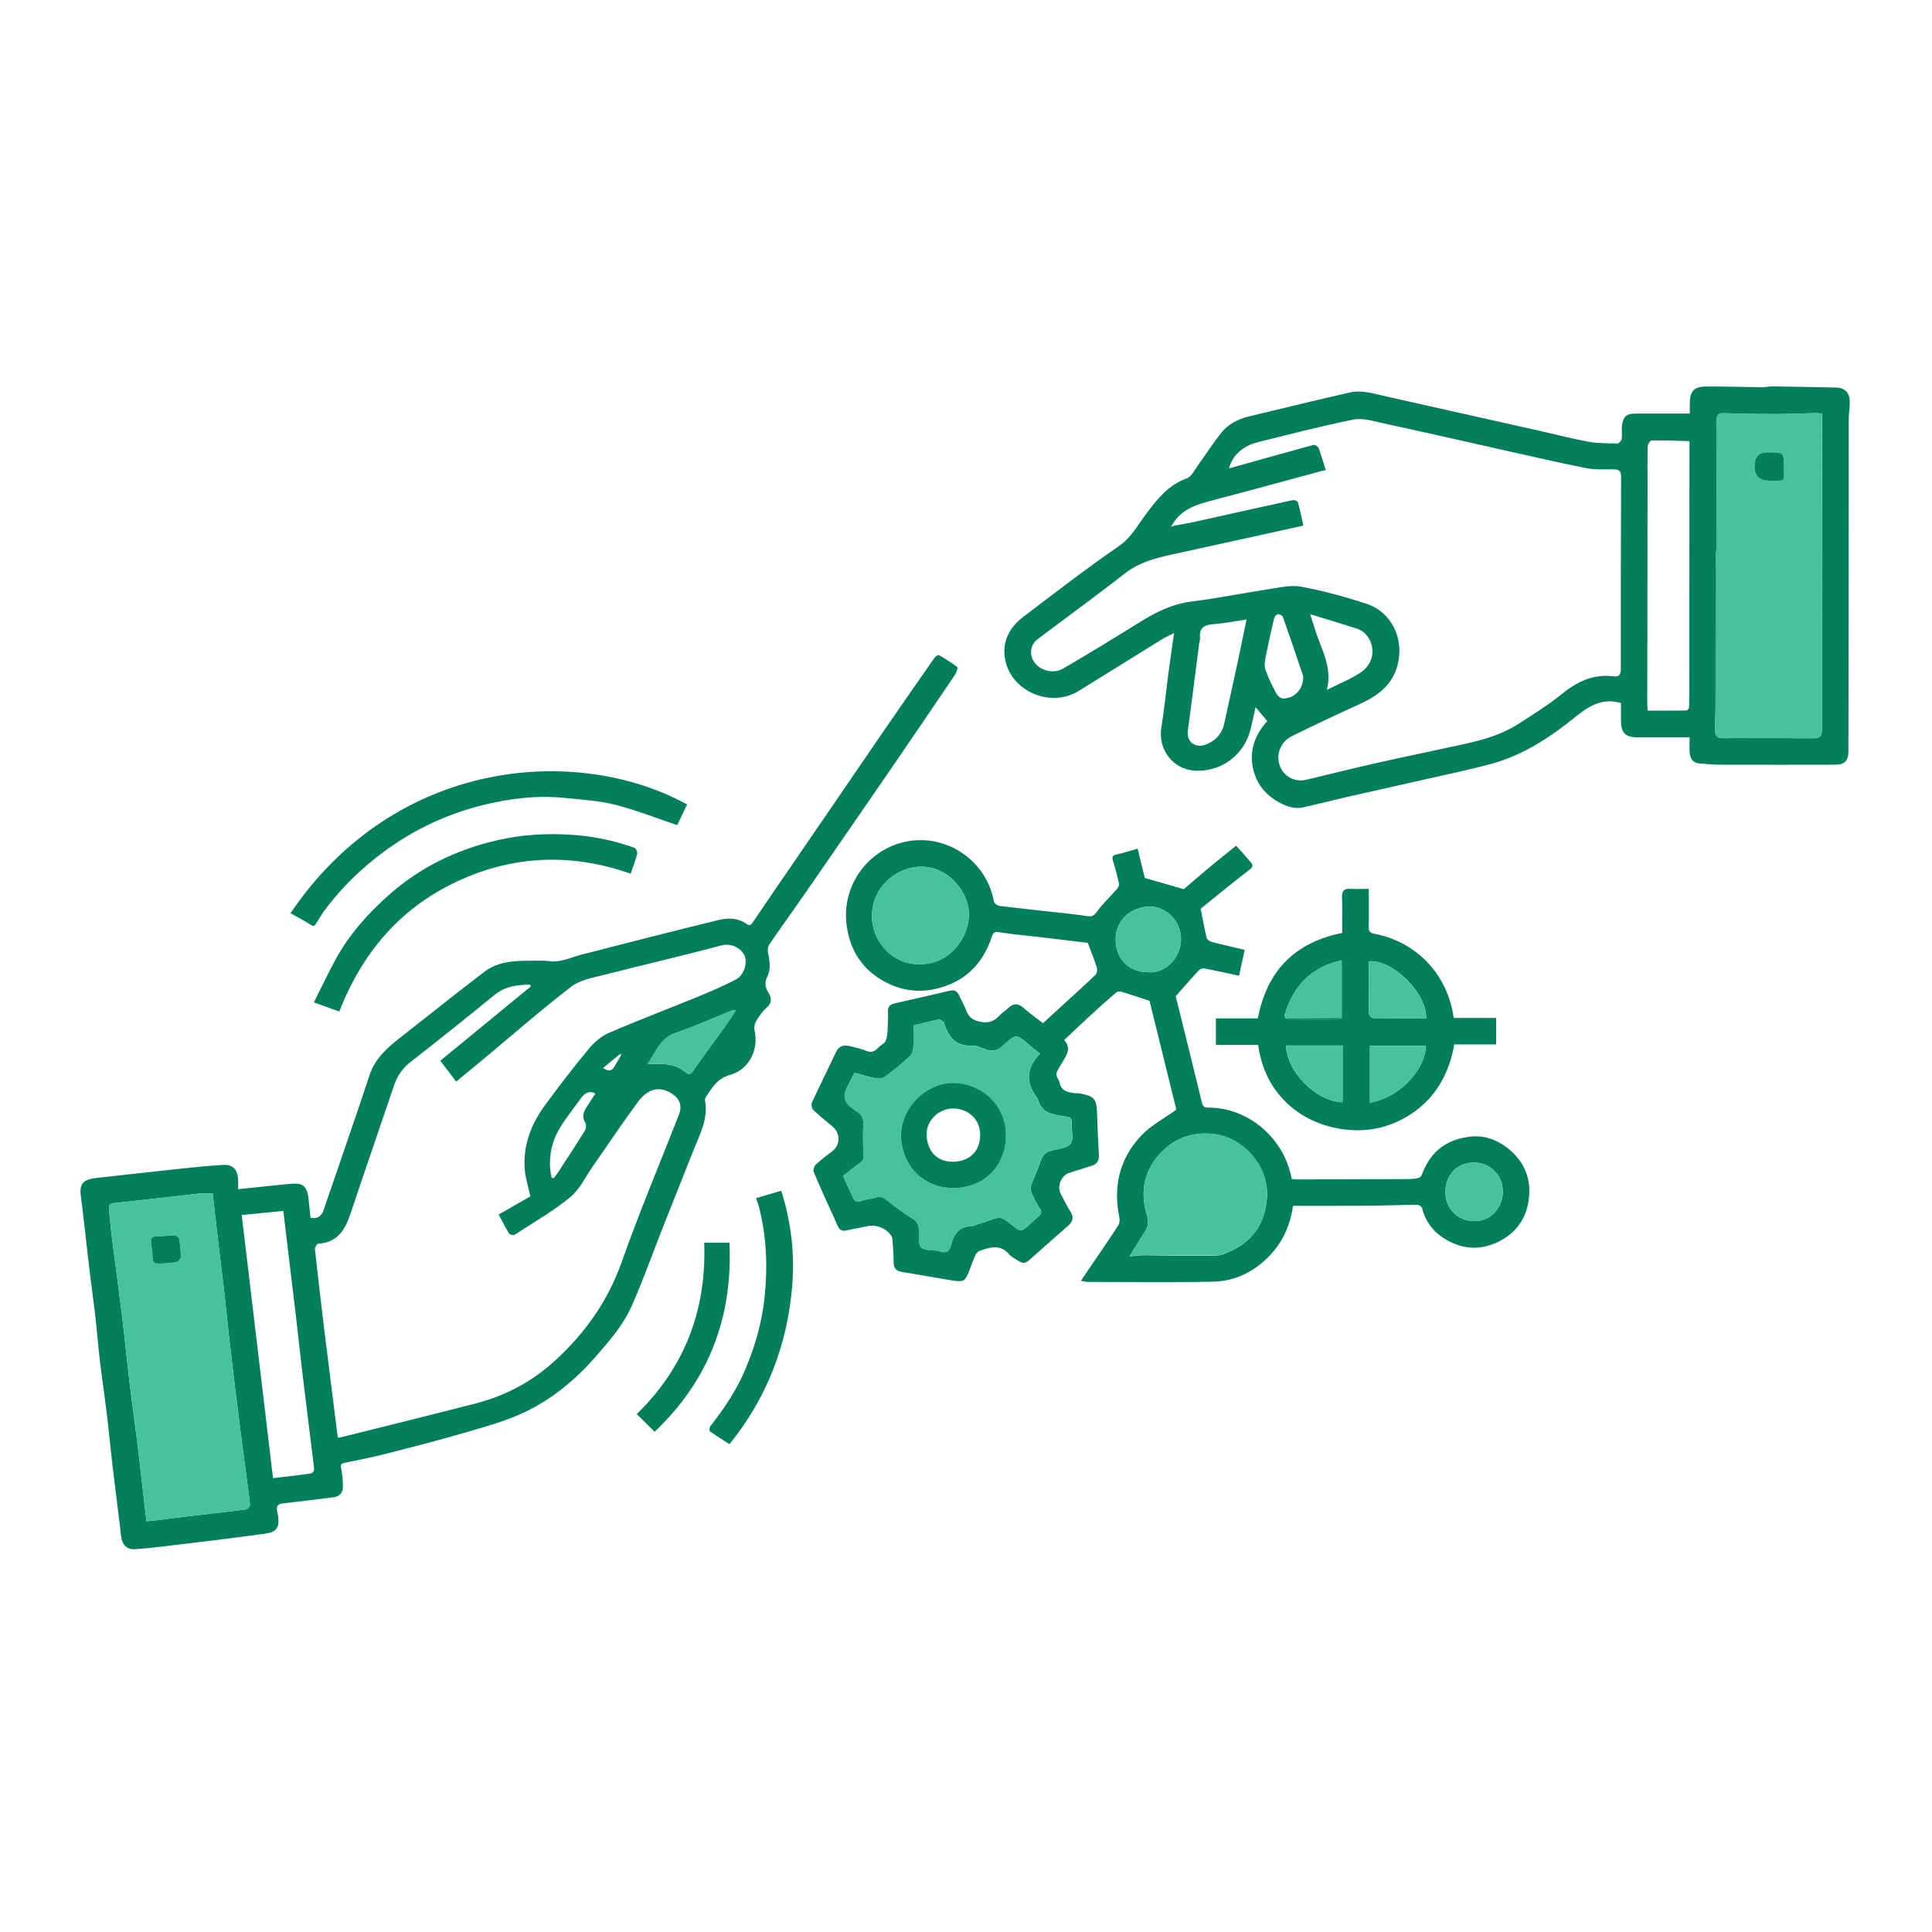
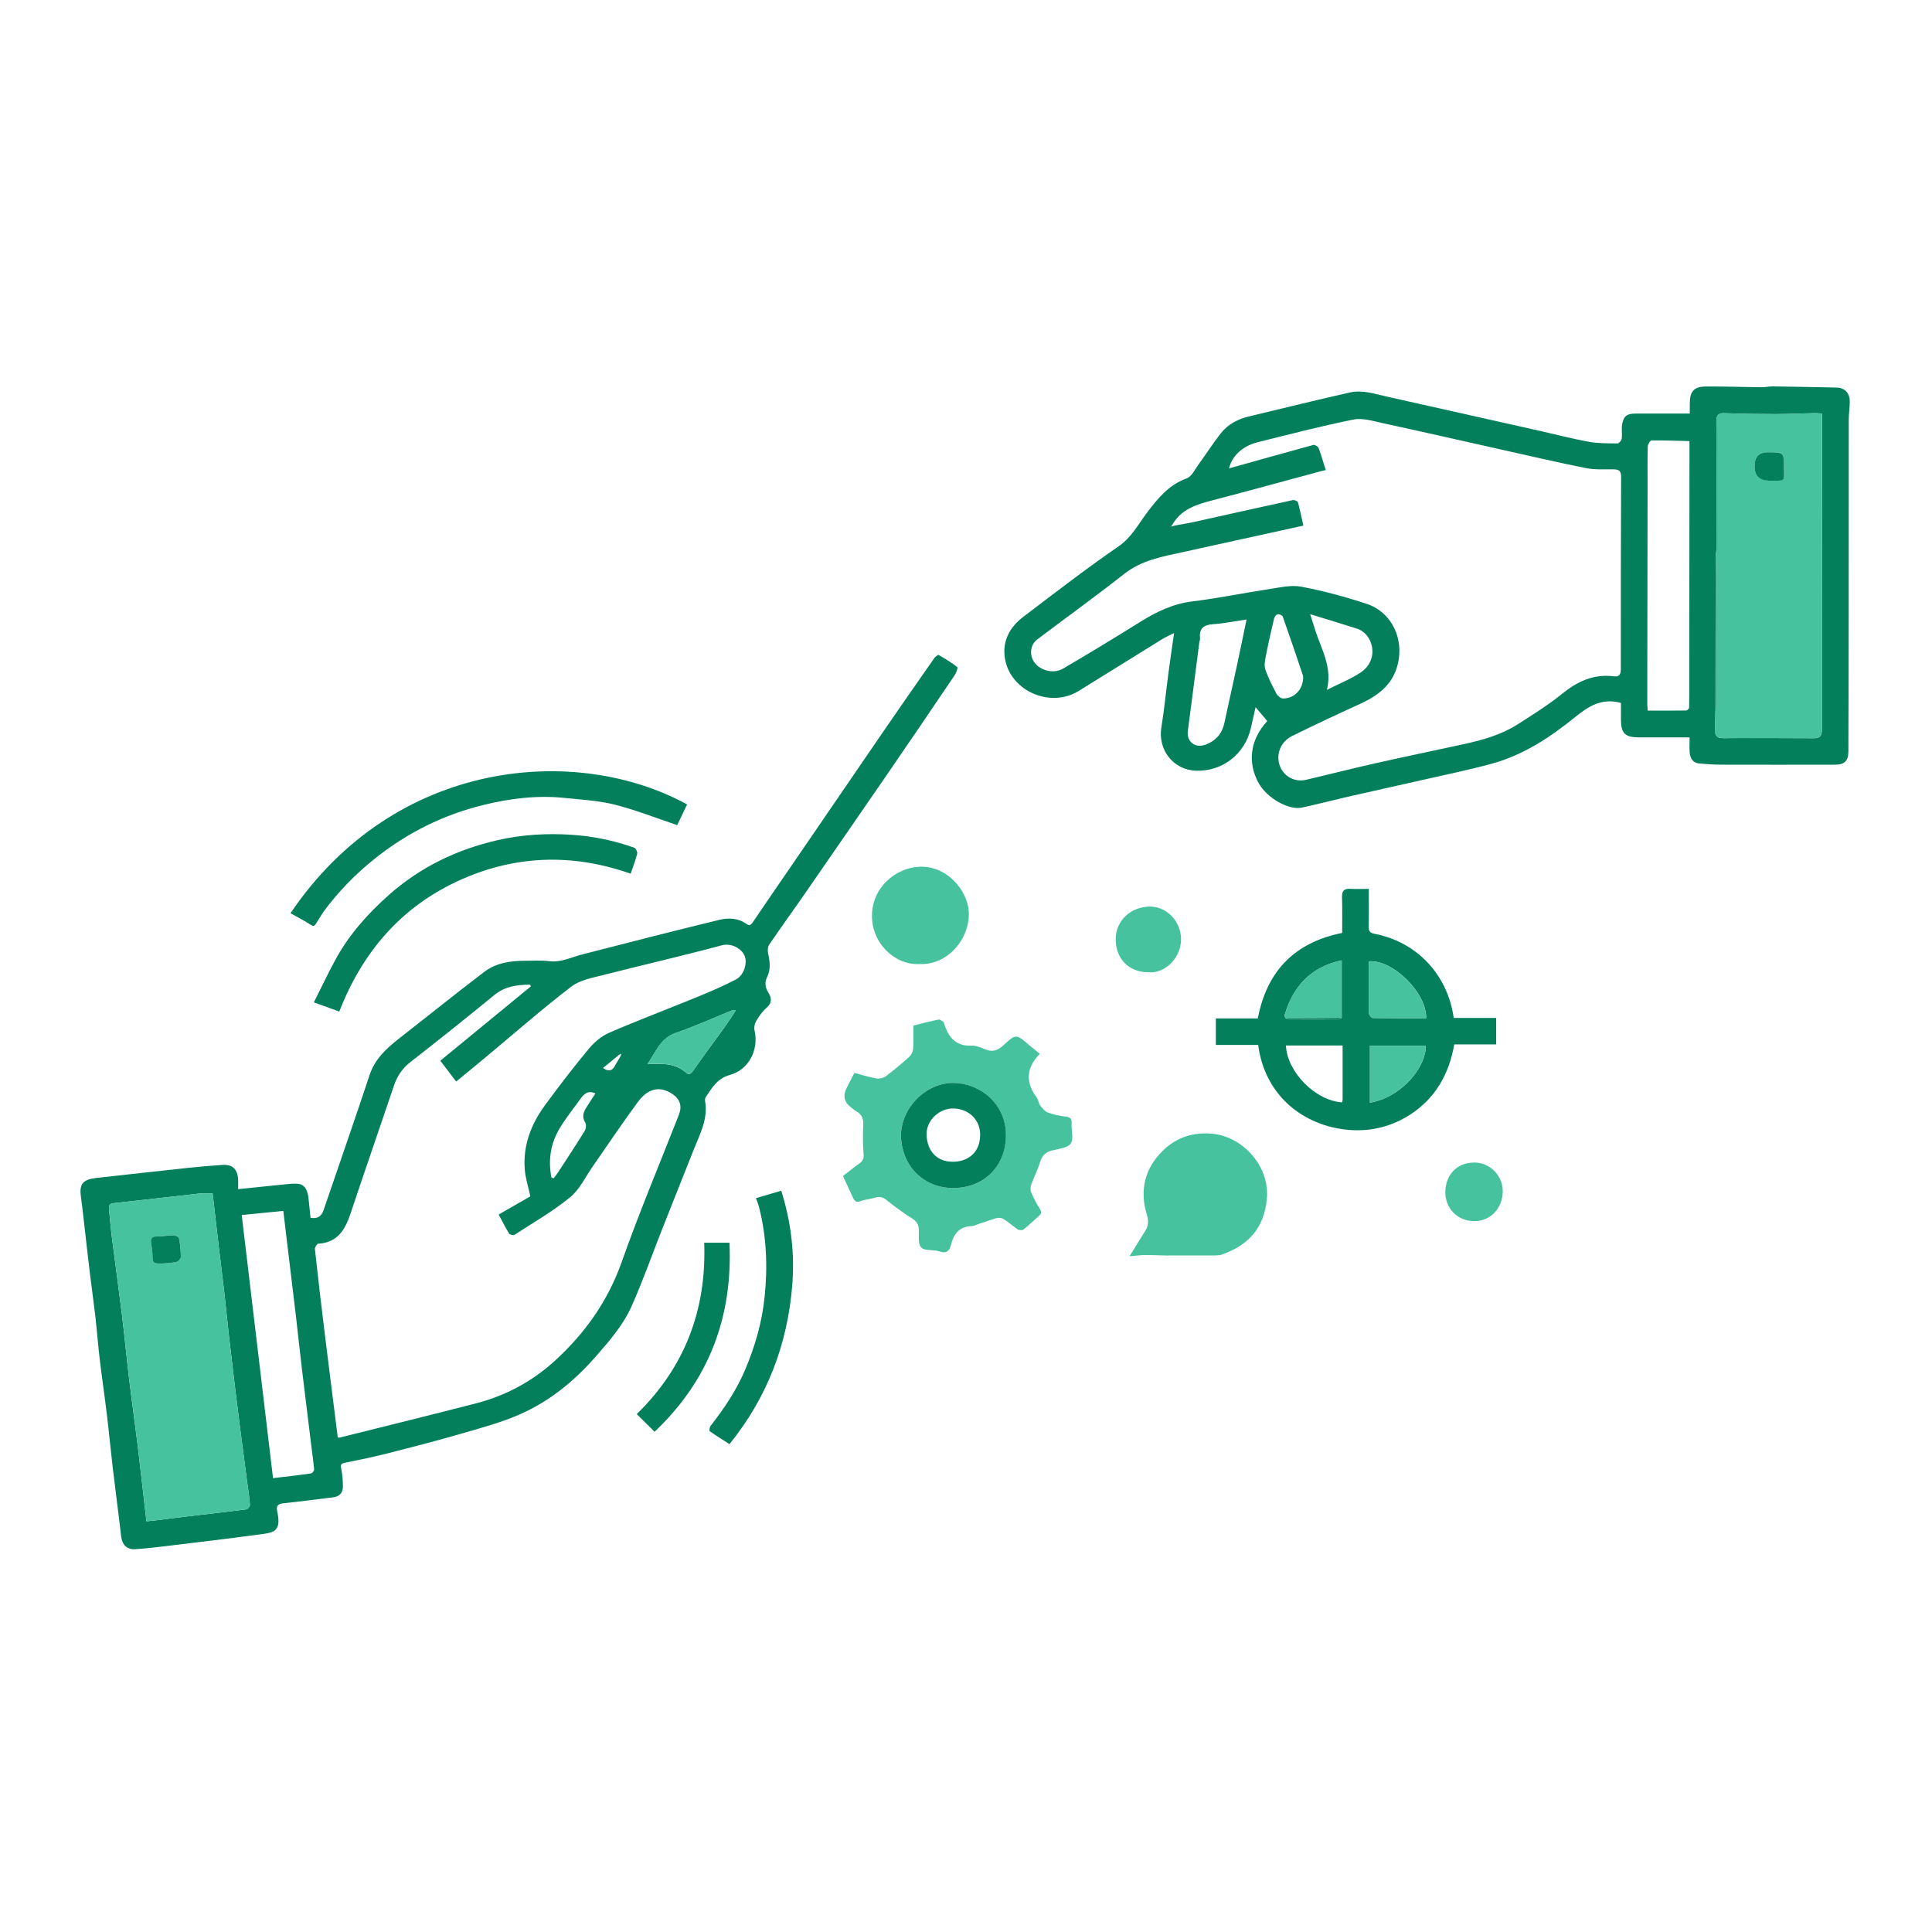
<svg xmlns="http://www.w3.org/2000/svg" width="1024" height="1024" viewBox="0 0 1024 1024" fill="none">
  <path d="M895.615 219.267C895.615 217.142 895.615 215.619 895.615 214.096C895.615 207.498 897.677 204.928 904.117 204.865C913.983 204.77 923.849 205.15 933.715 205.245C935.682 205.245 937.681 204.77 939.68 204.801C950.878 204.96 962.045 205.15 973.243 205.404C977.717 205.499 980.35 208.132 980.413 212.732C980.445 216 979.874 219.236 979.874 222.503C979.842 255.242 979.874 287.981 979.842 320.689C979.842 346.576 979.747 372.431 979.683 398.317C979.683 403.139 977.717 405.265 972.926 405.297C952.75 405.328 932.573 405.36 912.397 405.297C908.495 405.297 904.593 405.011 900.691 404.662C897.201 404.377 895.805 401.902 895.552 398.761C895.361 396.255 895.52 393.749 895.52 390.83C886.415 390.83 877.564 390.83 868.745 390.83C861.29 390.83 859.133 388.673 859.133 381.282C859.133 378.268 859.133 375.254 859.133 372.589C849.171 369.766 842.033 374.271 835.086 379.886C821.635 390.799 807.264 400.316 790.323 404.884C777.888 408.215 765.261 410.817 752.699 413.672C739.946 416.59 727.161 419.382 714.376 422.301C706.255 424.172 698.197 426.266 690.044 428.043C682.97 429.565 671.422 422.903 667.076 415.004C661.366 404.63 662.127 392.575 671.676 382.17C669.804 379.917 667.869 377.665 665.49 374.81C664.601 378.68 663.808 382.297 662.984 385.913C659.843 399.65 647.978 408.913 634.02 408.501C621.933 408.152 613.558 397.429 615.556 385.469C617.142 375.857 618.031 366.117 619.331 356.442C620.22 349.78 621.203 343.118 622.282 335.536C619.871 336.773 617.904 337.598 616.127 338.676C601.28 347.845 586.497 357.14 571.619 366.276C556.677 375.444 535.612 366.308 532.662 349.177C531.075 340.04 535.073 332.49 542.242 327.034C558.961 314.312 575.616 301.464 592.874 289.568C599.821 284.777 603.279 277.862 607.974 271.675C613.716 264.125 619.458 256.987 628.944 253.561C631.609 252.609 633.322 248.802 635.257 246.169C639.222 240.713 642.871 235.003 647.026 229.705C650.77 224.914 656.004 222.154 661.937 220.727C679.797 216.444 697.626 212.034 715.55 208.005C722.212 206.514 728.715 208.799 735.187 210.226C762.121 216.285 789.054 222.313 816.02 228.34C824.649 230.276 833.214 232.528 841.875 234.114C846.919 235.034 852.153 234.971 857.324 235.034C858.086 235.034 859.418 233.48 859.545 232.528C859.862 230.117 859.355 227.547 859.735 225.136C860.497 220.536 862.241 219.204 866.873 219.204C875.121 219.172 883.37 219.204 891.618 219.204H895.678L895.615 219.267ZM909.193 377.633C909.161 381.377 909.003 385.12 909.193 388.864C909.225 389.657 910.494 390.894 911.35 391.052C913.253 391.401 915.284 391.211 917.251 391.211C931.844 391.211 946.437 391.148 961.03 391.275C964.329 391.275 965.63 390.418 965.63 386.77C965.566 332.331 965.693 277.893 965.757 223.487C965.757 222.123 965.757 220.758 965.757 219.172C964.139 219.109 962.901 218.982 961.664 218.982C954.748 219.141 947.833 219.49 940.917 219.49C932.098 219.49 923.247 219.363 914.427 219.014C910.874 218.855 909.669 219.807 909.7 223.582C909.891 245.884 909.796 268.217 909.764 290.519C909.764 292.01 909.51 293.533 909.351 295.024C909.288 322.561 909.256 350.097 909.193 377.633ZM622.25 278.623C625.803 277.957 629.388 277.417 632.941 276.624C650.357 272.786 667.742 268.852 685.159 265.077C685.983 264.886 687.76 265.584 687.918 266.187C689.061 270.248 689.854 274.372 690.805 278.591C669.138 283.35 647.915 288.013 626.723 292.677C615.937 295.056 605.119 296.896 595.919 304.129C580.787 316.025 565.147 327.287 549.793 338.898C546.398 341.436 545.605 346.005 547.477 349.811C550.078 355.046 557.914 357.615 563.434 354.38C577.107 346.385 590.653 338.169 604.104 329.762C612.765 324.337 621.584 320.023 631.989 318.754C645.535 317.104 658.923 314.312 672.437 312.282C678.148 311.425 684.175 309.934 689.663 310.95C701.401 313.17 713.012 316.311 724.369 320.054C737.535 324.401 744.197 338.391 740.866 352C738.106 363.326 729.921 369.004 720.087 373.446C708.254 378.807 696.484 384.359 684.841 390.101C678.592 393.178 676.054 400.126 678.433 406.153C680.59 411.641 686.332 414.687 692.201 413.323C704.51 410.436 716.756 407.295 729.064 404.535C744.609 401.046 760.249 397.81 775.825 394.415C785.85 392.226 795.716 389.466 804.44 383.883C812.308 378.839 820.334 373.89 827.567 368.021C835.847 361.264 844.539 357.076 855.421 358.472C858.086 358.821 859.069 357.552 859.069 354.729C859.037 320.721 859.069 286.744 859.228 252.736C859.228 249.659 858.117 248.802 855.326 248.771C850.408 248.707 845.333 249.056 840.574 248.105C825.029 244.996 809.58 241.379 794.098 237.921C773.7 233.353 753.302 228.689 732.871 224.28C727.764 223.169 722.212 221.393 717.358 222.376C700.386 225.771 683.604 230.181 666.79 234.336C658.606 236.367 653.054 241.538 651.404 248.263C666.346 244.076 681.193 239.888 696.103 235.827C696.865 235.637 698.546 236.589 698.863 237.382C700.291 241.22 701.401 245.154 702.67 249.151C701.528 249.437 700.576 249.627 699.593 249.881C680.781 254.957 662.032 260.128 643.156 265.045C634.559 267.297 626.215 269.645 621.393 278.052C621.14 278.401 620.886 278.75 620.632 279.099C621.203 278.972 621.742 278.845 622.313 278.686L622.25 278.623ZM895.488 233.797C888.636 233.638 881.974 233.353 875.343 233.448C874.614 233.448 873.377 235.478 873.345 236.589C873.155 243.409 873.25 250.23 873.25 257.051C873.186 295.627 873.154 334.203 873.091 372.78C873.091 373.858 873.218 374.937 873.313 376.65C880.324 376.65 886.986 376.682 893.68 376.586C894.251 376.586 895.266 375.603 895.266 375.064C895.393 370.432 895.361 365.8 895.361 361.169C895.393 320.181 895.425 279.226 895.456 238.238C895.456 236.969 895.456 235.732 895.456 233.829L895.488 233.797ZM660.699 328.334C654.228 329.286 648.613 330.46 642.934 330.84C637.922 331.189 635.479 333.093 636.05 338.264C636.113 338.994 635.764 339.723 635.669 340.485C633.639 356.124 631.672 371.764 629.578 387.404C628.849 393.051 633.385 396.699 638.842 394.732C644.298 392.734 647.693 388.959 648.93 383.248C651.214 372.811 653.53 362.374 655.782 351.905C657.432 344.291 658.955 336.614 660.699 328.334ZM694.422 325.543C695.469 328.874 696.23 331.094 696.896 333.315C700.037 343.72 706.382 353.428 703.273 365.642C709.522 362.469 715.677 360.058 721.07 356.505C731.475 349.621 727.795 335.948 719.325 333.22C711.426 330.682 703.495 328.334 694.454 325.543H694.422ZM690.678 359.233C690.678 358.853 690.742 358.44 690.615 358.091C687.094 347.654 683.572 337.185 679.892 326.812C679.639 326.114 678.021 325.416 677.196 325.574C676.434 325.733 675.483 326.907 675.292 327.795C673.674 334.584 672.152 341.405 670.819 348.257C670.375 350.478 669.995 353.047 670.724 355.046C672.247 359.392 674.341 363.516 676.498 367.577C677.132 368.782 678.782 370.178 679.988 370.21C686.047 370.273 690.583 365.388 690.71 359.202L690.678 359.233Z" fill="#037F5C" />
  <path d="M126.18 630.283C134.619 629.426 142.676 628.569 150.766 627.745C153.018 627.523 155.271 627.269 157.523 627.396C161.108 627.618 162.98 630.124 163.487 634.882C163.868 638.372 164.217 641.862 164.598 645.447C168.183 646.113 170.371 644.749 171.514 641.354C179.635 617.498 187.978 593.737 195.877 569.817C198.701 561.283 204.728 555.795 211.359 550.56C221.859 542.249 232.392 533.969 242.924 525.721C247.334 522.263 251.838 518.868 256.28 515.41C262.783 510.303 270.429 509.256 278.328 509.224C282.642 509.224 286.989 508.939 291.24 509.446C297.331 510.207 302.502 507.448 308.022 506.02C332.449 499.739 356.845 493.426 381.336 487.525C385.967 486.415 391.17 486.51 395.516 489.619C397.546 491.078 398.213 489.968 399.291 488.381C406.271 478.039 413.377 467.761 420.451 457.451C436.503 433.975 452.556 410.499 468.64 387.055C477.427 374.271 486.278 361.549 495.161 348.86C495.7 348.067 497.16 346.956 497.509 347.147C500.935 349.113 504.297 351.176 507.406 353.587C507.819 353.904 506.867 356.569 506.042 357.806C494.653 374.651 483.233 391.497 471.717 408.247C456.521 430.358 441.262 452.438 426.003 474.518C419.944 483.242 413.726 491.839 407.73 500.595C406.968 501.706 406.778 503.577 407.064 504.91C407.984 509.288 408.682 513.57 406.619 517.79C405.224 520.613 405.509 523.278 407.159 525.943C408.967 528.861 409.379 531.463 406.271 534.159C404.05 536.063 402.273 538.696 400.751 541.234C399.957 542.598 399.577 544.628 399.926 546.151C402.337 556.937 396.468 567.088 387.014 569.69C380.098 571.593 377.402 576.542 374.071 581.491C373.69 582.062 373.595 582.95 373.722 583.648C375.371 593.134 370.93 601.16 367.631 609.472C362.047 623.494 356.496 637.484 350.944 651.506C345.551 665.179 340.697 679.042 334.701 692.43C330.26 702.391 323.027 710.671 315.826 718.919C304.468 731.958 291.303 742.68 275.536 749.628C265.892 753.879 255.518 756.671 245.367 759.621C232.297 763.428 219.131 766.822 205.966 770.185C198.384 772.12 190.706 773.706 182.998 775.261C180.84 775.673 180.364 776.181 180.84 778.433C181.507 781.479 181.697 784.651 181.76 787.792C181.824 791.123 179.984 793.185 176.653 793.597C167.96 794.676 159.236 795.818 150.512 796.738C147.752 797.024 146.198 797.753 146.896 800.862C149.465 812.378 144.643 812.314 136.998 813.361C120.724 815.55 104.417 817.485 88.111 819.452C82.623 820.119 77.103 820.753 71.583 821.102C67.237 821.387 64.731 818.691 64.223 814.408C62.827 802.226 61.178 790.044 59.75 777.862C58.64 768.409 57.752 758.923 56.609 749.469C55.467 739.889 54.04 730.372 52.898 720.791C51.978 713.082 51.407 705.31 50.519 697.601C49.63 689.892 48.52 682.215 47.6 674.506C46.489 665.433 45.506 656.328 44.459 647.255C43.952 642.909 43.476 638.531 42.873 634.185C41.921 627.237 44.174 625.112 51.248 624.318C67.3 622.542 83.384 620.734 99.469 619.021C105.591 618.354 111.714 617.847 117.868 617.434C123.198 617.085 125.863 619.592 126.212 625.08C126.307 626.698 126.212 628.316 126.212 630.251L126.18 630.283ZM327.976 559.189C325.248 561.442 322.519 563.662 319.601 566.073C322.805 568.231 324.423 567.406 325.692 565.249C326.77 563.44 327.817 561.6 328.896 559.792C329.054 559.348 329.213 558.935 329.34 558.491C328.896 558.713 328.42 558.935 327.976 559.157V559.189ZM178.873 761.842C179.476 761.905 179.762 762 179.984 761.969C204.094 755.941 228.268 750.009 252.346 743.791C268.049 739.73 282.071 732.211 294.063 721.267C310.052 706.674 322.139 689.67 329.499 668.922C338.794 642.623 349.643 616.863 359.827 590.85C361.635 586.218 360.429 582.506 356.305 579.778C349.865 575.527 343.552 576.669 338.096 584.061C329.879 595.196 322.202 606.712 314.271 618.069C310.337 623.684 307.292 630.409 302.153 634.597C293.048 642.052 282.674 647.984 272.745 654.456C272.142 654.869 270.238 654.424 269.826 653.79C267.827 650.554 266.114 647.128 264.306 643.733C270.397 640.244 276.202 636.913 281.088 634.089C279.946 628.76 278.487 624.35 278.138 619.877C277.122 607.188 281.437 595.926 288.797 585.869C296.252 575.686 303.961 565.661 312.05 555.922C314.937 552.432 318.776 549.164 322.868 547.388C338.318 540.694 354.116 534.762 369.693 528.354C376.577 525.53 383.461 522.58 390.06 519.122C394.406 516.87 396.309 510.271 394.596 506.432C393.01 502.879 387.839 499.612 382.414 501.071C361.794 506.623 340.983 511.35 320.33 516.647C314.271 518.202 307.45 519.344 302.755 522.961C287.052 535.016 272.142 548.118 256.914 560.775C251.934 564.931 246.921 569.024 241.782 573.243C238.768 569.277 236.04 565.693 233.375 562.203C249.586 548.879 265.48 535.809 281.405 522.77C281.215 522.453 281.024 522.167 280.834 521.85C274.14 522.009 267.764 522.675 262.117 527.307C247.397 539.362 232.519 551.227 217.513 562.933C213.167 566.327 210.47 570.42 208.757 575.559C201.175 598.083 193.34 620.512 185.853 643.036C182.966 651.664 179 658.612 168.658 659.183C167.992 659.215 166.787 661.15 166.914 662.07C168.563 677.139 170.308 692.208 172.18 707.276C174.4 725.391 176.716 743.505 179.032 761.842H178.873ZM77.611 806.319C79.641 806.097 81.132 805.97 82.623 805.811C87.635 805.177 92.616 804.51 97.629 803.908C108.605 802.607 119.581 801.401 130.558 799.974C131.319 799.879 132.557 798.324 132.493 797.531C132.112 793.026 131.414 788.553 130.812 784.048C129.638 775.102 128.432 766.124 127.29 757.178C126.339 749.723 125.387 742.236 124.499 734.781C123.388 725.454 122.278 716.096 121.199 706.769C120.343 699.155 119.645 691.541 118.757 683.959C117.837 675.997 116.79 668.066 115.87 660.103C114.791 650.903 113.744 641.703 112.697 632.535C110.223 632.535 108.066 632.345 105.972 632.567C90.808 634.248 75.675 636.056 60.511 637.674C58.386 637.896 57.529 638.594 57.752 640.72C58.291 645.859 58.703 650.998 59.338 656.106C61.051 669.525 62.922 682.944 64.572 696.363C66 707.943 67.078 719.585 68.474 731.165C69.87 742.871 71.551 754.545 72.979 766.22C74.565 779.385 76.025 792.582 77.611 806.319ZM144.707 783.446C151.718 782.621 158.316 781.891 164.851 780.939C165.518 780.844 166.565 779.512 166.501 778.814C166.089 774.309 165.423 769.836 164.883 765.363C163.297 752.388 161.679 739.413 160.125 726.438C158.983 716.857 157.967 707.245 156.857 697.632C155.429 685.577 153.97 673.522 152.511 661.467C151.75 655.059 150.988 648.619 150.163 641.798C142.486 642.56 135.317 643.258 128.115 643.987C133.667 690.717 139.155 736.843 144.707 783.446ZM343.108 564.043C350.69 563.662 357.638 563.345 363.57 568.484C364.871 569.626 365.949 569.531 367.187 567.755C372.77 559.729 378.639 551.924 384.349 543.993C386.316 541.233 388.124 538.315 389.996 535.491C388.918 535.174 388.347 535.396 387.807 535.618C377.941 539.616 368.202 544.057 358.145 547.483C349.707 550.37 347.486 558.047 343.108 564.075V564.043ZM292.286 624.096C292.667 624.255 293.048 624.414 293.429 624.541C294.222 623.494 295.046 622.478 295.776 621.4C300.503 614.103 305.293 606.87 309.862 599.479C310.591 598.305 310.877 596.084 310.21 595.037C308.275 591.96 309.227 589.422 310.877 586.821C312.368 584.441 313.954 582.094 315.572 579.556C311.575 577.653 309.449 579.937 307.546 582.57C303.897 587.614 299.964 592.531 296.728 597.861C291.842 605.95 290.446 614.801 292.255 624.065L292.286 624.096Z" fill="#037F5C" />
-   <path d="M623.138 527.971C627.611 546.086 632.401 565.215 637.033 584.376C637.509 586.407 638.302 587.073 640.301 587.073C660.699 586.851 680.495 602.364 684.651 624.919C685.317 624.983 686.047 625.11 686.776 625.11C706.445 625.078 726.114 625.046 745.751 624.951C747.876 624.951 750.034 624.761 752.064 624.253C752.857 624.063 753.587 622.826 753.936 621.874C758.377 609.882 767.387 603.664 779.695 602.395C786.611 601.666 793.21 604.045 798.698 608.233C806.883 614.482 811.229 623.079 810.499 633.453C809.77 644.049 804.916 652.456 795.177 657.627C785.596 662.671 776.142 662.544 766.784 657.214C760.154 653.439 755.681 647.983 753.777 640.464C753.555 639.639 752.127 638.561 751.239 638.561C743.403 638.592 735.599 638.941 727.763 639.037C721.292 639.132 714.82 639.068 708.348 639.1C700.735 639.1 693.153 639.1 685.317 639.1C683.731 650.33 679.194 659.784 671.009 667.43C663.174 674.758 653.783 679.04 643.314 679.294C620.854 679.802 598.393 679.453 575.933 679.421C575.235 679.421 574.537 679.136 572.919 678.818C575.679 674.758 578.154 671.173 580.596 667.525C584.657 661.529 588.781 655.565 592.683 649.474C593.349 648.427 593.571 646.714 593.317 645.477C589.828 628.885 593.381 613.943 605.024 601.729C610.004 596.495 616.761 592.973 623.487 588.12C618.887 569.403 614.001 549.607 609.275 530.477C604.008 528.733 599.218 527.115 594.396 525.624C593.571 525.37 592.239 525.497 591.636 526.004C587.512 529.494 583.483 533.11 579.486 536.759C574.378 541.454 569.334 546.244 564.005 551.257C567.938 555.349 565.464 559.061 563.18 562.804C562.069 564.612 560.959 566.421 560.071 568.324C559.785 568.927 559.944 569.91 560.166 570.608C560.515 571.655 561.372 572.575 561.562 573.622C562.323 578.254 565.876 578.856 569.525 579.396C570.286 579.491 571.079 579.332 571.809 579.459C580.374 581.077 581.262 582.251 581.516 591.134C581.707 598.208 582.056 605.251 582.436 612.325C582.595 615.149 581.421 616.925 578.851 617.782C574.822 619.114 570.762 620.32 566.701 621.652C562.514 623.016 560.134 628.758 562.165 632.692C563.878 635.991 565.559 639.322 567.526 642.495C569.398 645.54 568.351 647.729 566.035 649.759C559.722 655.311 553.345 660.831 547.096 666.478C543.067 670.094 542.686 670.221 538.213 667.303C537.166 666.605 535.929 666.065 535.168 665.145C530.409 659.213 524.699 660.99 518.988 663.083C518.1 663.401 517.307 664.543 516.863 665.494C515.689 668.127 514.737 670.824 513.722 673.521C511.597 679.009 510.772 679.612 504.871 678.692C495.989 677.264 487.169 675.583 478.287 674.218C474.924 673.711 473.591 672.156 473.623 668.762C473.655 664.987 473.306 661.212 473.052 657.468C473.02 656.739 472.925 655.914 472.576 655.311C470.292 651.25 464.455 648.839 459.918 649.854C456.143 650.711 452.305 651.282 448.561 652.17C446.245 652.71 444.913 651.758 444.056 649.854C439.742 640.337 435.396 630.82 431.272 621.208C430.859 620.224 431.462 618.162 432.287 617.337C434.92 614.863 437.807 612.642 440.757 610.485C445.547 606.964 445.674 600.587 441.011 596.844C437.585 594.084 434.19 591.292 431.018 588.247C430.225 587.485 429.876 585.423 430.32 584.408C434.476 575.398 438.917 566.484 443.168 557.506C444.723 554.239 447.261 553.731 450.369 554.461C453.256 555.159 456.238 555.73 458.967 556.903C461.79 558.141 463.662 557.284 465.534 555.254C466.707 553.985 468.674 553.192 469.372 551.764C470.229 549.988 470.324 547.767 470.451 545.705C470.641 542.469 470.736 539.233 470.609 536.029C470.514 533.237 472.132 532.286 474.416 531.746C484.029 529.557 493.673 527.432 503.285 525.116C506.077 524.418 507.441 525.497 508.488 527.813C509.757 530.668 511.311 533.396 512.453 536.283C513.564 539.075 515.404 540.407 518.354 541.264C522.986 542.564 526.602 541.803 529.806 538.218C531.139 536.727 532.915 535.68 534.374 534.284C537.134 531.619 539.609 531.651 542.527 534.253C545.7 537.076 549.19 539.487 552.806 542.31C556.803 538.662 560.674 535.109 564.544 531.556C569.937 526.607 575.393 521.753 580.628 516.646C581.421 515.884 581.675 513.917 581.326 512.775C580.025 508.62 578.344 504.559 576.536 499.737C568.732 498.785 560.166 497.738 551.601 496.723C544.272 495.867 536.881 495.264 529.584 494.09C527.014 493.678 526.412 494.312 525.682 496.501C520.765 511.475 510.645 521.024 495.164 524.291C485.202 526.385 475.622 524.482 466.929 519.184C455.604 512.3 449.862 501.862 448.561 488.824C446.594 469.092 459.982 450.438 479.778 446.155C501.35 441.492 522.859 455.99 526.792 477.784C526.983 478.767 528.632 480.036 529.743 480.163C541.83 481.623 553.916 482.891 566.003 484.224C569.493 484.605 572.951 485.08 576.409 485.588C578.534 485.905 579.74 485.461 581.231 483.399C584.34 479.085 588.337 475.405 591.858 471.376C592.524 470.614 593.286 469.314 593.127 468.457C592.271 464.46 591.192 460.494 589.986 456.561C589.352 454.499 589.32 453.356 591.89 452.849C595.506 452.119 598.996 450.914 602.962 449.803C604.326 455.387 605.658 460.78 606.768 465.348C613.748 467.347 620.283 469.218 627.421 471.281C631.323 467.949 635.954 463.921 640.681 459.987C645.376 456.085 650.167 452.278 655.179 448.249C657.939 451.326 660.572 454.181 663.047 457.132C664.284 458.591 664.03 459.606 662.222 461.002C653.276 467.854 644.583 475.024 636.399 481.623C637.477 487.206 638.334 492.123 639.507 496.945C639.73 497.865 641.094 498.944 642.141 499.198C647.787 500.689 653.498 501.958 659.716 503.449C658.701 508.144 657.717 512.585 656.734 517.153C650.23 515.757 644.33 514.425 638.397 513.283C637.509 513.124 636.081 513.537 635.479 514.203C631.513 518.454 627.706 522.864 623.201 527.939L623.138 527.971ZM644.012 665.463C645.123 665.367 646.296 665.463 647.312 665.114C661.08 660.323 669.962 651.599 671.453 635.515C673.071 618.004 658.637 602.522 642.616 600.968C632.37 599.985 623.455 602.998 616.412 609.851C606.895 619.114 603.85 630.725 607.815 643.7C608.735 646.745 608.83 649.537 607.086 652.329C604.453 656.485 601.883 660.704 598.679 665.907C601.819 665.621 604.167 665.272 606.483 665.272C610.702 665.272 614.922 665.431 619.141 665.526H644.012V665.463ZM446.848 623.27C448.783 627.521 450.465 631.296 452.305 635.039C453.066 636.626 454.113 637.45 456.238 636.594C458.649 635.642 461.409 635.547 463.884 634.754C466.327 633.961 468.071 634.5 470.07 636.118C474.353 639.576 478.858 642.843 483.521 645.794C485.837 647.253 486.884 648.903 487.042 651.536C487.233 654.867 486.471 659.308 488.311 661.148C490.246 663.115 494.846 662.163 497.987 663.242C501.857 664.574 503.317 662.893 504.142 659.657C505.601 653.883 508.615 649.981 515.15 649.823C516.45 649.823 517.751 648.966 519.052 648.585C532.503 644.461 528.442 643.51 539.355 651.504C540.085 652.043 541.861 652.17 542.496 651.663C545.383 649.41 547.984 646.809 550.744 644.398C552.108 643.192 552.235 642.209 551.125 640.559C549.316 637.863 547.857 634.881 546.588 631.899C546.112 630.788 546.176 629.17 546.588 627.997C548.079 623.873 550.078 619.939 551.378 615.783C552.425 612.42 554.234 610.549 557.692 609.724C561.149 608.899 565.908 608.487 567.526 606.107C569.239 603.601 567.811 599.033 568.034 595.353C568.192 592.878 567.304 592.085 564.893 591.8C561.689 591.419 558.421 590.721 555.407 589.611C553.789 589.008 552.457 587.327 551.378 585.867C550.522 584.694 550.458 582.917 549.57 581.743C543.511 573.685 543.923 565.945 551.188 558.49C548.999 556.713 547.223 555.349 545.541 553.89C538.657 547.957 538.562 547.799 531.805 554.048C528.981 556.65 526.253 557.633 522.605 556.269C520.162 555.349 517.529 554.048 515.055 554.175C506.553 554.588 502.714 549.639 500.462 542.501C500.398 542.247 500.43 541.866 500.271 541.771C499.383 541.232 498.336 540.185 497.575 540.343C493.07 541.263 488.629 542.437 484.156 543.548C484.156 547.894 484.346 551.828 484.06 555.73C483.933 557.252 483.077 559.092 481.967 560.108C477.969 563.756 473.782 567.245 469.467 570.449C468.198 571.401 466.073 571.845 464.487 571.56C460.712 570.925 457 569.688 452.907 568.61C451.543 571.243 450.147 573.907 448.815 576.572C446.7 580.739 447.493 584.197 451.194 586.946C452.114 587.612 452.939 588.405 453.923 588.976C456.587 590.499 457.761 592.593 457.603 595.797C457.381 601 457.317 606.202 457.761 611.373C457.952 613.721 457.603 615.148 455.731 616.481C452.749 618.575 449.925 620.891 446.912 623.238L446.848 623.27ZM487.487 510.967C502.619 511.57 514.23 497.231 513.468 483.177C512.866 471.947 501.731 458.464 486.82 459.416C474.67 460.209 462.361 470.202 462.171 485.176C461.98 499.991 474.385 511.729 487.487 510.967ZM608.64 515.313C617.047 516.202 625.961 508.049 625.961 497.77C625.961 488.507 618.475 480.385 609.211 480.512C599.313 480.671 591.414 487.872 591.319 497.611C591.224 508.144 598.266 515.313 608.608 515.313H608.64ZM796.509 631.201C796.509 623.08 789.752 616.259 781.694 616.164C771.701 616.037 766.372 623.206 766.086 631.201C765.737 639.988 772.145 647.221 781.504 647.221C790.069 647.221 796.573 640.306 796.541 631.201H796.509Z" fill="#037F5C" />
  <path d="M666.886 553.827H644.426V539.773H666.664C671.518 514.489 686.301 499.516 711.363 494.472C711.363 488.095 711.49 481.782 711.3 475.469C711.205 472.233 712.41 470.901 715.646 471.091C718.787 471.281 721.927 471.123 725.48 471.123C725.48 478.07 725.576 484.637 725.449 491.172C725.417 493.647 726.083 494.472 728.748 494.979C751.526 499.42 767.419 517.186 770.497 539.52H792.989V553.573H770.782C768.054 569.213 760.853 582.03 747.529 590.69C736.838 597.638 724.814 600.239 712.22 598.589C688.934 595.544 670.122 579.301 666.855 553.764L666.886 553.827ZM711.141 539.52V509.001C694.676 512.554 685.286 522.864 680.813 538.219C680.686 538.631 681.257 539.266 681.511 539.773C681.955 539.964 682.431 540.313 682.875 540.313C691.631 540.344 700.387 540.376 709.143 540.313C709.809 540.313 710.475 539.805 711.141 539.52ZM711.649 554.144H681.574C682.177 568.23 697.31 583.457 711.332 584.25C711.427 583.806 711.617 583.33 711.617 582.854C711.617 573.305 711.617 563.725 711.617 554.144H711.649ZM755.904 539.678C756.221 526.227 738.202 508.525 725.512 509.509C725.512 518.709 725.449 527.909 725.607 537.108C725.607 537.965 726.876 539.551 727.574 539.551C737.028 539.71 746.482 539.646 755.935 539.646L755.904 539.678ZM726.083 584.441C743.626 581.395 756.126 564.708 755.65 554.239H726.083V584.441Z" fill="#037F5C" />
  <path d="M153.941 484.068C209.363 401.934 305.645 394.289 364.176 426.362C362.336 430.232 360.496 434.102 358.941 437.338C347.679 433.563 336.957 429.28 325.853 426.489C317.193 424.3 308.088 423.824 299.142 422.904C284.517 421.413 270.146 423.221 255.966 426.711C234.933 431.913 215.962 441.335 198.958 454.85C188.552 463.13 179.352 472.52 171.485 483.211C171.041 483.814 170.692 484.48 170.279 485.083C165.33 492.57 167.963 491.776 160.35 487.557C158.288 486.415 156.226 485.305 153.973 484.036L153.941 484.068Z" fill="#037F5C" />
  <path d="M179.797 536.127C175.26 534.477 171.136 533.018 166.346 531.273C170.184 523.66 173.737 516.141 177.703 508.813C184.904 495.489 194.866 484.322 206.128 474.329C222.719 459.609 242.134 450.251 263.738 445.302C276.65 442.351 289.72 441.59 302.854 442.446C314.274 443.176 325.441 445.46 336.227 449.33C337.052 449.616 337.94 451.615 337.718 452.535C336.894 455.897 335.593 459.101 334.26 463.067C303.108 452.122 272.272 453.169 242.293 467.159C212.06 481.277 192.01 504.943 179.828 536.127H179.797Z" fill="#037F5C" />
  <path d="M400.719 635.038C405.129 633.738 409.38 632.5 414.075 631.104C419.278 647.569 421.308 664.51 419.881 681.577C417.311 712.698 406.557 740.838 386.634 765.424C382.986 763.076 379.528 760.95 376.197 758.571C375.816 758.317 376.102 756.446 376.609 755.779C383.747 746.611 390.251 737.031 394.819 726.276C400.117 713.84 403.86 700.992 405.256 687.478C406.937 671.235 406.303 655.151 402.179 639.289C401.83 637.989 401.29 636.751 400.688 635.006L400.719 635.038Z" fill="#037F5C" />
  <path d="M373.245 658.675H386.633C388.409 698.139 375.719 731.64 346.946 758.859C343.742 755.687 340.728 752.673 337.492 749.5C362.808 724.787 374.546 694.428 373.245 658.675Z" fill="#037F5C" />
  <path d="M909.318 294.99C909.445 293.499 909.731 291.977 909.731 290.486C909.731 268.184 909.826 245.85 909.667 223.548C909.667 219.773 910.841 218.821 914.394 218.98C923.214 219.329 932.064 219.456 940.884 219.456C947.8 219.456 954.715 219.107 961.631 218.948C962.868 218.948 964.106 219.043 965.724 219.139C965.724 220.756 965.724 222.121 965.724 223.453C965.66 277.891 965.565 332.33 965.597 386.736C965.597 390.384 964.296 391.273 960.997 391.241C946.404 391.146 931.811 391.209 917.218 391.177C915.251 391.177 913.221 391.368 911.317 391.019C910.461 390.86 909.192 389.623 909.16 388.83C908.969 385.086 909.16 381.343 909.16 377.6C909.287 376.394 909.541 375.157 909.541 373.951C909.541 350.666 909.541 327.349 909.541 304.064C909.541 301.05 909.382 298.004 909.318 294.99ZM937.362 254.733C946.816 254.606 945.515 255.875 945.515 247.658C945.515 239.696 945.389 239.696 937.362 239.696C932.435 239.696 929.971 242.138 929.971 247.024C929.971 251.909 932.435 254.468 937.362 254.701V254.733Z" fill="#47C29F" />
  <path d="M909.326 294.992C909.389 298.005 909.548 301.051 909.548 304.065C909.548 327.35 909.548 350.667 909.548 373.953C909.548 375.158 909.294 376.395 909.167 377.601C909.23 350.064 909.262 322.528 909.326 294.96V294.992Z" fill="#037F5C" />
  <path d="M77.618 806.318C76.032 792.581 74.572 779.384 72.986 766.219C71.559 754.512 69.909 742.838 68.481 731.164C67.085 719.584 66.007 707.942 64.579 696.362C62.93 682.911 61.058 669.524 59.345 656.105C58.71 650.997 58.298 645.826 57.759 640.719C57.537 638.625 58.393 637.927 60.519 637.673C75.683 636.024 90.815 634.215 105.979 632.566C108.073 632.344 110.23 632.534 112.705 632.534C113.751 641.702 114.798 650.902 115.877 660.102C116.829 668.065 117.876 675.996 118.764 683.958C119.62 691.572 120.35 699.186 121.207 706.768C122.253 716.126 123.364 725.453 124.506 734.78C125.394 742.235 126.346 749.722 127.298 757.177C128.44 766.123 129.645 775.101 130.819 784.047C131.422 788.552 132.12 793.025 132.5 797.53C132.564 798.323 131.326 799.878 130.565 799.973C119.62 801.4 108.612 802.606 97.636 803.906C92.623 804.509 87.643 805.175 82.63 805.81C81.139 806 79.648 806.127 77.618 806.318ZM87.103 669.619C88.531 669.461 91.164 669.397 93.702 668.794C94.622 668.572 95.891 667.113 95.859 666.225C95.859 662.989 95.51 659.69 94.939 656.517C94.812 655.756 93.226 654.741 92.306 654.741C89.197 654.741 86.056 655.312 82.948 655.343C80.473 655.343 79.838 656.517 80.061 658.643C80.283 660.61 80.727 662.576 80.79 664.575C80.917 669.778 80.949 669.873 87.103 669.619Z" fill="#47C29F" />
  <path d="M343.104 564.042C347.481 558.014 349.67 550.337 358.141 547.45C368.197 544.024 377.936 539.583 387.803 535.585C388.342 535.363 388.881 535.173 389.991 535.459C388.12 538.282 386.343 541.201 384.345 543.961C378.634 551.891 372.765 559.727 367.182 567.722C365.945 569.498 364.866 569.593 363.565 568.451C357.633 563.312 350.686 563.629 343.104 564.01V564.042Z" fill="#47C29F" />
  <path d="M446.851 623.271C449.896 620.924 452.719 618.608 455.67 616.514C457.542 615.182 457.922 613.786 457.7 611.406C457.256 606.235 457.319 601.001 457.542 595.83C457.668 592.626 456.526 590.532 453.862 589.009C452.878 588.438 452.053 587.677 451.133 586.979C447.432 584.23 446.639 580.772 448.754 576.605C450.118 573.94 451.482 571.276 452.846 568.643C456.939 569.721 460.619 570.927 464.426 571.593C466.012 571.878 468.137 571.434 469.406 570.483C473.752 567.247 477.908 563.757 481.905 560.141C483.048 559.125 483.904 557.285 483.999 555.763C484.285 551.861 484.094 547.927 484.094 543.581C488.599 542.47 493.041 541.265 497.514 540.377C498.275 540.218 499.322 541.265 500.21 541.804C500.369 541.899 500.305 542.28 500.401 542.534C502.653 549.672 506.492 554.621 514.994 554.208C517.468 554.081 520.101 555.382 522.544 556.302C526.192 557.698 528.92 556.714 531.744 554.081C538.501 547.863 538.596 547.99 545.48 553.923C547.162 555.382 548.938 556.746 551.127 558.523C543.862 565.978 543.418 573.687 549.509 581.776C550.397 582.95 550.429 584.727 551.317 585.9C552.396 587.36 553.76 589.041 555.346 589.644C558.36 590.786 561.628 591.452 564.832 591.833C567.243 592.118 568.131 592.911 567.972 595.386C567.75 599.034 569.178 603.634 567.465 606.14C565.847 608.488 561.088 608.9 557.63 609.757C554.204 610.582 552.364 612.422 551.317 615.816C550.017 619.972 548.018 623.906 546.527 628.03C546.115 629.204 546.051 630.821 546.527 631.932C547.828 634.914 549.255 637.896 551.064 640.592C552.174 642.274 552.047 643.225 550.683 644.431C547.923 646.842 545.322 649.443 542.435 651.696C541.8 652.203 540.024 652.076 539.294 651.537C528.381 643.511 532.442 644.463 518.991 648.619C517.69 649.031 516.389 649.824 515.089 649.856C508.554 650.014 505.54 653.916 504.08 659.69C503.256 662.958 501.796 664.607 497.926 663.275C494.754 662.196 490.154 663.148 488.25 661.181C486.442 659.341 487.172 654.9 486.981 651.569C486.854 648.936 485.776 647.286 483.46 645.827C478.797 642.877 474.292 639.609 470.009 636.151C467.979 634.533 466.266 633.994 463.823 634.787C461.317 635.58 458.588 635.675 456.177 636.627C454.052 637.483 453.005 636.659 452.244 635.073C450.435 631.329 448.754 627.522 446.787 623.303L446.851 623.271ZM477.496 602.27C477.972 618.037 489.646 629.933 505.635 629.679C522.1 629.394 532.949 617.688 533.14 602.048C533.362 584.631 518.864 573.972 505.191 573.972C490.503 573.972 477.496 587.264 477.464 602.27H477.496Z" fill="#47C29F" />
  <path d="M619.142 665.463C614.922 665.367 610.703 665.177 606.484 665.209C604.136 665.209 601.82 665.589 598.68 665.843C601.884 660.641 604.453 656.421 607.087 652.265C608.831 649.474 608.768 646.682 607.816 643.637C603.851 630.661 606.896 619.051 616.413 609.787C623.456 602.935 632.339 599.921 642.617 600.904C658.638 602.459 673.072 617.94 671.454 635.452C669.963 651.568 661.049 660.26 647.313 665.05C646.297 665.399 645.124 665.304 644.013 665.399H619.142V665.463Z" fill="#47C29F" />
  <path d="M487.48 510.966C474.378 511.728 461.974 499.99 462.164 485.175C462.355 470.201 474.664 460.208 486.814 459.415C501.724 458.432 512.859 471.914 513.462 483.176C514.223 497.23 502.612 511.569 487.48 510.966Z" fill="#47C29F" />
  <path d="M608.636 515.314C598.263 515.314 591.251 508.145 591.347 497.612C591.442 487.873 599.341 480.672 609.239 480.513C618.502 480.354 625.989 488.507 625.989 497.771C625.989 508.049 617.075 516.202 608.668 515.314H608.636Z" fill="#47C29F" />
  <path d="M796.511 631.203C796.511 640.34 790.039 647.255 781.473 647.224C772.115 647.224 765.707 639.991 766.056 631.203C766.373 623.209 771.671 616.071 781.664 616.166C789.722 616.261 796.447 623.082 796.479 631.203H796.511Z" fill="#47C29F" />
  <path d="M681.484 539.774C681.23 539.235 680.659 538.632 680.786 538.22C685.259 522.865 694.649 512.523 711.114 509.002V539.52L681.484 539.774Z" fill="#47C29F" />
-   <path d="M711.646 554.144C711.646 563.756 711.646 573.305 711.646 582.854C711.646 583.33 711.456 583.805 711.361 584.25C697.339 583.456 682.206 568.197 681.604 554.144H711.678H711.646Z" fill="#47C29F" />
  <path d="M755.903 539.677C746.449 539.677 736.995 539.74 727.541 539.582C726.843 539.582 725.606 537.996 725.574 537.139C725.416 527.939 725.479 518.707 725.479 509.539C738.169 508.556 756.188 526.258 755.871 539.709L755.903 539.677Z" fill="#47C29F" />
  <path d="M726.083 584.44V554.239H755.65C756.126 564.708 743.626 581.395 726.083 584.44Z" fill="#47C29F" />
  <path d="M681.475 539.77L711.105 539.517C710.439 539.802 709.772 540.31 709.106 540.31C700.35 540.373 691.595 540.341 682.839 540.31C682.395 540.31 681.919 539.961 681.475 539.77Z" fill="#037F5C" />
  <path d="M937.359 254.733C932.431 254.606 929.967 252.047 929.967 247.056C929.967 242.065 932.431 239.622 937.359 239.728C945.385 239.728 945.512 239.728 945.512 247.691C945.512 255.907 946.812 254.638 937.359 254.765V254.733Z" fill="#037F5C" />
  <path d="M87.097 669.618C80.943 669.872 80.911 669.776 80.784 664.574C80.752 662.607 80.276 660.64 80.054 658.641C79.8 656.516 80.467 655.342 82.941 655.342C86.05 655.342 89.191 654.739 92.3 654.739C93.22 654.739 94.774 655.754 94.933 656.516C95.504 659.72 95.821 662.987 95.853 666.223C95.853 667.112 94.584 668.571 93.696 668.793C91.158 669.396 88.525 669.459 87.097 669.618Z" fill="#037F5C" />
  <path d="M477.496 602.268C477.496 587.263 490.535 573.971 505.223 573.971C518.896 573.971 533.394 584.63 533.172 602.046C532.981 617.686 522.1 629.392 505.667 629.678C489.646 629.932 478.004 618.035 477.528 602.268H477.496ZM519.499 601.761C519.689 593.798 513.788 587.866 505.699 587.517C497.926 587.168 490.82 593.862 491.106 601.507C491.423 609.755 496.181 615.624 504.715 615.751C512.361 615.846 519.308 611.532 519.499 601.793V601.761Z" fill="#037F5C" />
</svg>